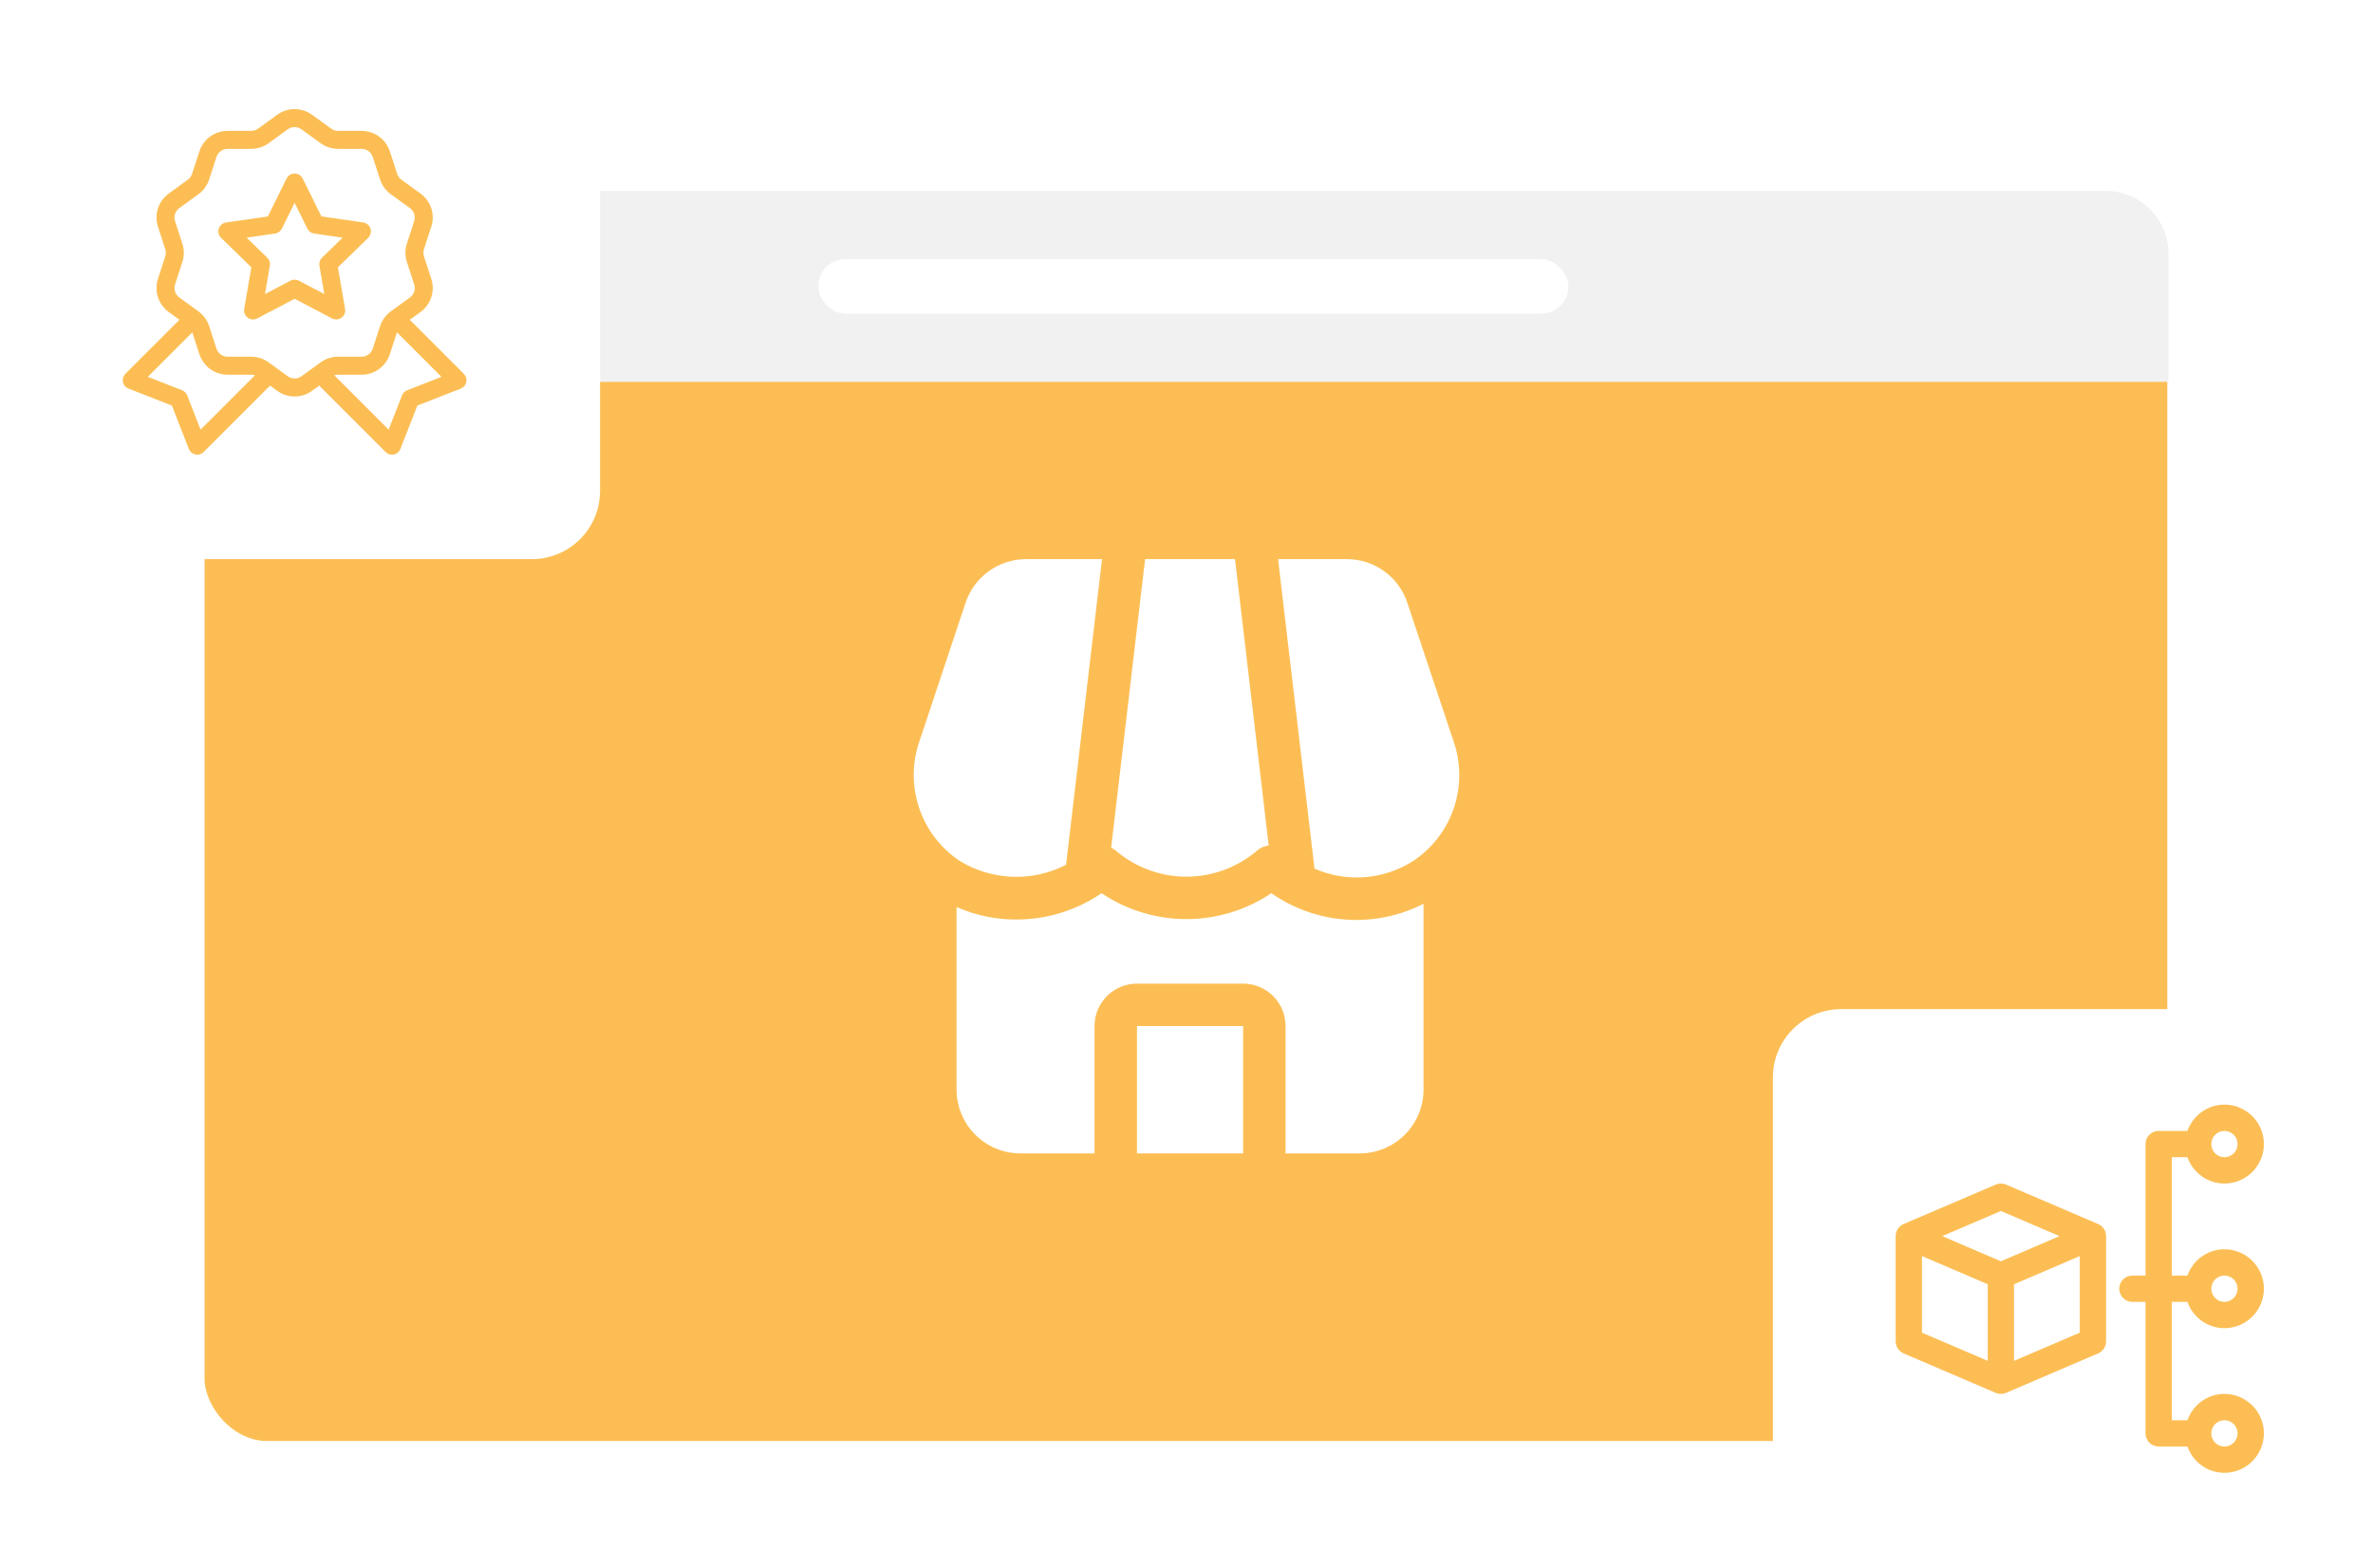
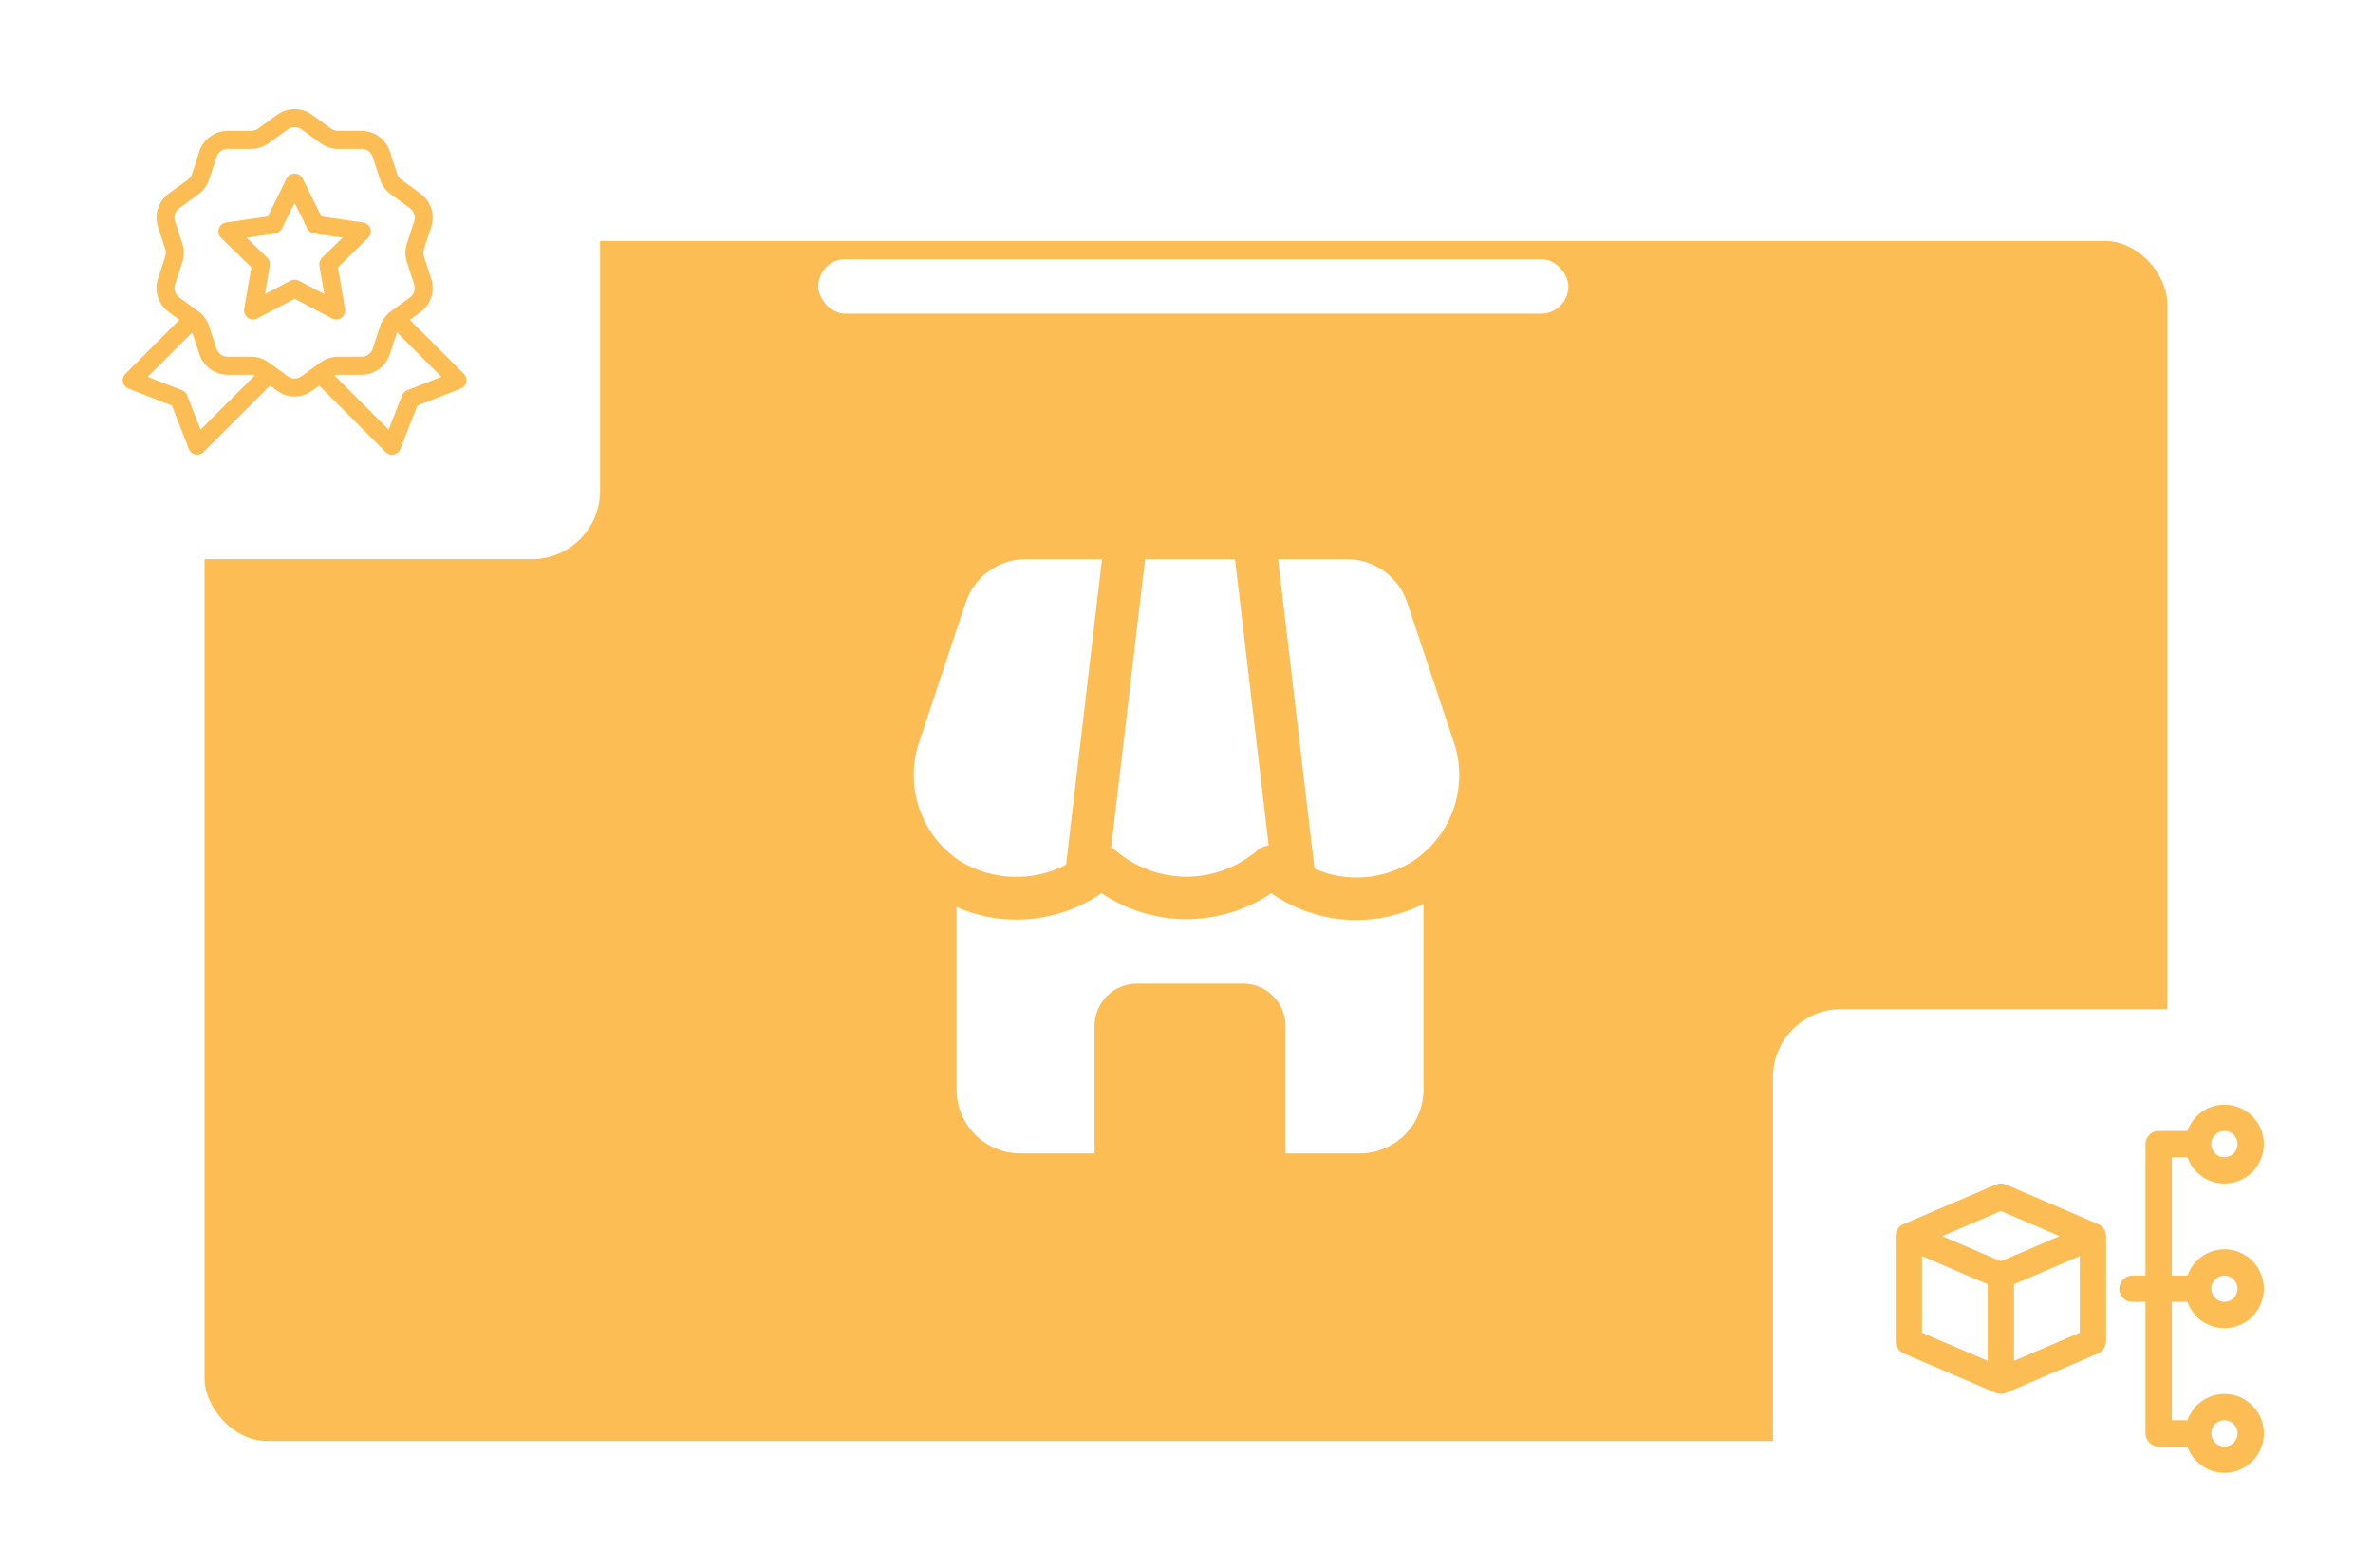
<svg xmlns="http://www.w3.org/2000/svg" width="174" height="115" viewBox="0 0 174 115" fill="none">
  <g filter="url(#filter0_d_8199_34173)">
    <rect x="15" y="14" width="143.917" height="88" rx="4.583" fill="#FCBE54" />
  </g>
-   <path d="M15 18.583C15 16.052 17.052 14 19.583 14H154.417C156.948 14 159 16.052 159 18.583V28H15V18.583Z" fill="#F1F1F1" />
  <rect x="60" y="19" width="55" height="4" rx="2" fill="white" />
-   <circle cx="21" cy="21" r="2" fill="#D9D9D9" />
  <circle cx="27" cy="21" r="2" fill="#D9D9D9" />
  <circle cx="33" cy="21" r="2" fill="#D9D9D9" />
  <rect width="44" height="41" rx="5" fill="white" />
  <rect x="130" y="74" width="44" height="41" rx="5" fill="white" />
  <path d="M93.221 65.497C91.38 66.735 89.213 67.396 86.995 67.396C84.778 67.396 82.61 66.735 80.77 65.497C78.929 66.76 76.747 67.433 74.514 67.427C73.008 67.432 71.517 67.119 70.141 66.509V79.909C70.144 81.146 70.637 82.331 71.512 83.206C72.387 84.081 73.572 84.574 74.809 84.577H80.257V75.24C80.257 74.414 80.585 73.622 81.168 73.039C81.752 72.455 82.544 72.127 83.369 72.127H91.151C91.976 72.127 92.768 72.455 93.352 73.039C93.936 73.622 94.263 74.414 94.263 75.24V84.577H99.71C100.948 84.574 102.133 84.081 103.008 83.206C103.883 82.331 104.376 81.146 104.379 79.909V66.275C102.624 67.169 100.658 67.569 98.692 67.432C96.727 67.295 94.835 66.626 93.221 65.497Z" fill="white" />
-   <path d="M83.369 75.239H91.151V84.577H83.369V75.239Z" fill="white" />
  <path d="M78.17 63.411L80.806 41H75.233C74.254 41 73.299 41.309 72.504 41.882C71.71 42.454 71.115 43.263 70.805 44.192L67.441 54.289C66.874 55.877 66.853 57.608 67.382 59.208C67.911 60.808 68.959 62.186 70.36 63.123C71.527 63.839 72.859 64.242 74.227 64.292C75.596 64.343 76.954 64.039 78.17 63.411Z" fill="white" />
  <path d="M106.559 54.289L103.19 44.192C102.88 43.263 102.285 42.454 101.491 41.882C100.696 41.309 99.742 41 98.762 41H93.715L96.385 63.694C97.547 64.205 98.818 64.421 100.084 64.321C101.349 64.221 102.57 63.81 103.638 63.123C105.04 62.187 106.089 60.809 106.618 59.209C107.147 57.608 107.127 55.877 106.559 54.289Z" fill="white" />
  <path d="M92.191 62.36C92.426 62.157 92.718 62.031 93.027 61.999L90.557 41H83.965L81.475 62.166C81.593 62.218 81.704 62.285 81.805 62.367C83.252 63.605 85.094 64.286 86.999 64.284C88.904 64.283 90.746 63.601 92.191 62.36Z" fill="white" />
  <path d="M34.013 27.414L30.049 23.449L30.832 22.881C31.597 22.325 31.915 21.346 31.623 20.446L31.088 18.802C31.032 18.628 31.032 18.445 31.088 18.271L31.623 16.627C31.915 15.727 31.597 14.748 30.832 14.192L29.433 13.176C29.285 13.069 29.177 12.92 29.121 12.746L28.587 11.102C28.294 10.202 27.462 9.597 26.515 9.597H24.787C24.604 9.597 24.43 9.541 24.282 9.433L22.883 8.417C22.118 7.861 21.089 7.861 20.323 8.417L18.924 9.433C18.777 9.541 18.602 9.597 18.419 9.597H16.691C15.744 9.597 14.912 10.202 14.619 11.102L14.085 12.746C14.029 12.92 13.921 13.069 13.773 13.176L12.374 14.192C11.609 14.748 11.291 15.727 11.583 16.627L12.118 18.271C12.174 18.445 12.174 18.628 12.118 18.802L11.583 20.446C11.291 21.346 11.609 22.325 12.374 22.881L13.157 23.449L9.193 27.414C9.036 27.571 8.968 27.797 9.014 28.015C9.06 28.233 9.212 28.413 9.419 28.494L12.603 29.739L13.848 32.923C13.929 33.13 14.109 33.282 14.327 33.328C14.372 33.337 14.417 33.342 14.462 33.342C14.635 33.342 14.803 33.274 14.928 33.149L19.801 28.277L20.323 28.656C20.706 28.934 21.154 29.073 21.603 29.073C22.052 29.073 22.5 28.934 22.883 28.656L23.405 28.277L28.278 33.149C28.403 33.274 28.571 33.342 28.744 33.342C28.789 33.342 28.834 33.337 28.879 33.328C29.097 33.282 29.277 33.13 29.358 32.923L30.604 29.739L33.787 28.494C33.994 28.413 34.147 28.233 34.192 28.015C34.238 27.797 34.17 27.571 34.013 27.414ZM14.709 31.504L13.725 28.99C13.658 28.819 13.523 28.684 13.352 28.617L10.838 27.633L14.1 24.371L14.62 25.971C14.912 26.871 15.744 27.476 16.691 27.476H18.419C18.514 27.476 18.605 27.491 18.693 27.52L14.709 31.504ZM21.098 27.589L19.699 26.573C19.325 26.301 18.882 26.157 18.419 26.157H16.691C16.317 26.157 15.989 25.919 15.873 25.564L15.339 23.919C15.203 23.499 14.946 23.137 14.596 22.869C14.584 22.858 14.572 22.849 14.559 22.84C14.556 22.837 14.552 22.834 14.548 22.831L13.149 21.814C12.847 21.595 12.722 21.209 12.837 20.854L13.372 19.21C13.515 18.769 13.515 18.304 13.372 17.864L12.837 16.22C12.722 15.864 12.847 15.478 13.149 15.259L14.548 14.243C14.923 13.97 15.196 13.594 15.339 13.154L15.873 11.51C15.989 11.155 16.317 10.916 16.691 10.916H18.419C18.882 10.916 19.325 10.772 19.7 10.5L21.098 9.484C21.4 9.264 21.806 9.264 22.108 9.484L23.507 10.5C23.881 10.772 24.324 10.916 24.787 10.916H26.515C26.889 10.916 27.217 11.155 27.333 11.51L27.867 13.154C28.01 13.594 28.284 13.971 28.658 14.243L30.057 15.259C30.359 15.479 30.484 15.865 30.369 16.22L29.835 17.864C29.692 18.304 29.692 18.77 29.835 19.21L30.369 20.854C30.484 21.209 30.359 21.595 30.057 21.815L28.658 22.831C28.653 22.834 28.649 22.838 28.644 22.842C28.633 22.85 28.622 22.859 28.611 22.868C28.261 23.137 28.004 23.498 27.867 23.92L27.333 25.564C27.217 25.919 26.889 26.158 26.515 26.158H24.787C24.324 26.158 23.881 26.301 23.507 26.573L22.108 27.59C21.806 27.809 21.4 27.809 21.098 27.589ZM29.855 28.617C29.683 28.684 29.548 28.819 29.481 28.99L28.497 31.504L24.513 27.52C24.601 27.491 24.693 27.476 24.787 27.476H26.515C27.462 27.476 28.294 26.871 28.587 25.971L29.107 24.371L32.368 27.633L29.855 28.617Z" fill="#FCBE54" />
  <path d="M24.652 23.426C24.789 23.426 24.925 23.383 25.04 23.3C25.243 23.152 25.345 22.903 25.302 22.655L24.779 19.602L26.997 17.44C27.177 17.265 27.241 17.003 27.164 16.764C27.086 16.525 26.88 16.352 26.631 16.315L23.566 15.87L22.195 13.092C22.084 12.867 21.855 12.725 21.604 12.725C21.353 12.725 21.124 12.867 21.013 13.092L19.642 15.87L16.576 16.315C16.328 16.352 16.122 16.525 16.044 16.764C15.966 17.003 16.031 17.265 16.211 17.44L18.429 19.602L17.905 22.655C17.863 22.903 17.965 23.152 18.168 23.3C18.371 23.448 18.64 23.467 18.862 23.35L21.604 21.909L24.346 23.35C24.442 23.401 24.547 23.426 24.652 23.426ZM21.91 20.58C21.814 20.53 21.709 20.505 21.604 20.505C21.498 20.505 21.393 20.53 21.297 20.58L19.431 21.562L19.787 19.483C19.824 19.27 19.753 19.051 19.598 18.9L18.088 17.428L20.174 17.125C20.389 17.093 20.575 16.959 20.671 16.764L21.604 14.873L22.537 16.764C22.633 16.959 22.819 17.094 23.033 17.125L25.12 17.428L23.61 18.9C23.455 19.051 23.384 19.27 23.42 19.483L23.777 21.562L21.91 20.58Z" fill="#FCBE54" />
  <path d="M153.844 89.757L147.094 86.865C146.851 86.76 146.577 86.76 146.334 86.865L139.584 89.757C139.23 89.909 139 90.258 139 90.644V98.358C139 98.743 139.23 99.092 139.584 99.244L146.334 102.137C146.456 102.189 146.585 102.215 146.714 102.215C146.844 102.215 146.973 102.189 147.094 102.137L153.844 99.244C154.199 99.092 154.429 98.743 154.429 98.358V90.644C154.429 90.258 154.199 89.909 153.844 89.757ZM146.714 88.8L151.016 90.644L146.714 92.487L142.412 90.644L146.714 88.8ZM140.929 92.106L145.75 94.172V99.788L140.929 97.722V92.106ZM147.679 99.788V94.172L152.5 92.106V97.722L147.679 99.788Z" fill="#FCBE54" />
  <path d="M159.25 95.464H160.392C160.791 96.584 161.851 97.393 163.107 97.393C164.702 97.393 166 96.095 166 94.5C166 92.905 164.702 91.607 163.107 91.607C161.851 91.607 160.791 92.416 160.392 93.536H159.25V84.857H160.392C160.791 85.977 161.851 86.786 163.107 86.786C164.702 86.786 166 85.488 166 83.893C166 82.298 164.702 81 163.107 81C161.851 81 160.791 81.809 160.392 82.929H158.285C157.753 82.929 157.321 83.36 157.321 83.893V93.536H156.357C155.824 93.536 155.393 93.968 155.393 94.5C155.393 95.032 155.824 95.464 156.357 95.464H157.321V105.107C157.321 105.64 157.753 106.071 158.285 106.071H160.392C160.791 107.191 161.851 108 163.107 108C164.702 108 166 106.702 166 105.107C166 103.512 164.702 102.214 163.107 102.214C161.851 102.214 160.791 103.023 160.392 104.143H159.25V95.464ZM163.107 93.536C163.638 93.536 164.071 93.968 164.071 94.5C164.071 95.032 163.638 95.464 163.107 95.464C162.575 95.464 162.143 95.032 162.143 94.5C162.143 93.968 162.575 93.536 163.107 93.536ZM163.107 82.929C163.638 82.929 164.071 83.361 164.071 83.893C164.071 84.424 163.638 84.857 163.107 84.857C162.575 84.857 162.143 84.424 162.143 83.893C162.143 83.361 162.575 82.929 163.107 82.929ZM163.107 104.143C163.638 104.143 164.071 104.576 164.071 105.107C164.071 105.639 163.638 106.071 163.107 106.071C162.575 106.071 162.143 105.639 162.143 105.107C162.143 104.576 162.575 104.143 163.107 104.143Z" fill="#FCBE54" />
  <defs>
    <filter id="filter0_d_8199_34173" x="11.333" y="14" width="151.249" height="95.333" filterUnits="userSpaceOnUse" color-interpolation-filters="sRGB">
      <feFlood flood-opacity="0" result="BackgroundImageFix" />
      <feColorMatrix in="SourceAlpha" type="matrix" values="0 0 0 0 0 0 0 0 0 0 0 0 0 0 0 0 0 0 127 0" result="hardAlpha" />
      <feOffset dy="3.667" />
      <feGaussianBlur stdDeviation="1.833" />
      <feComposite in2="hardAlpha" operator="out" />
      <feColorMatrix type="matrix" values="0 0 0 0 0 0 0 0 0 0 0 0 0 0 0 0 0 0 0.05 0" />
      <feBlend mode="normal" in2="BackgroundImageFix" result="effect1_dropShadow_8199_34173" />
      <feBlend mode="normal" in="SourceGraphic" in2="effect1_dropShadow_8199_34173" result="shape" />
    </filter>
  </defs>
</svg>